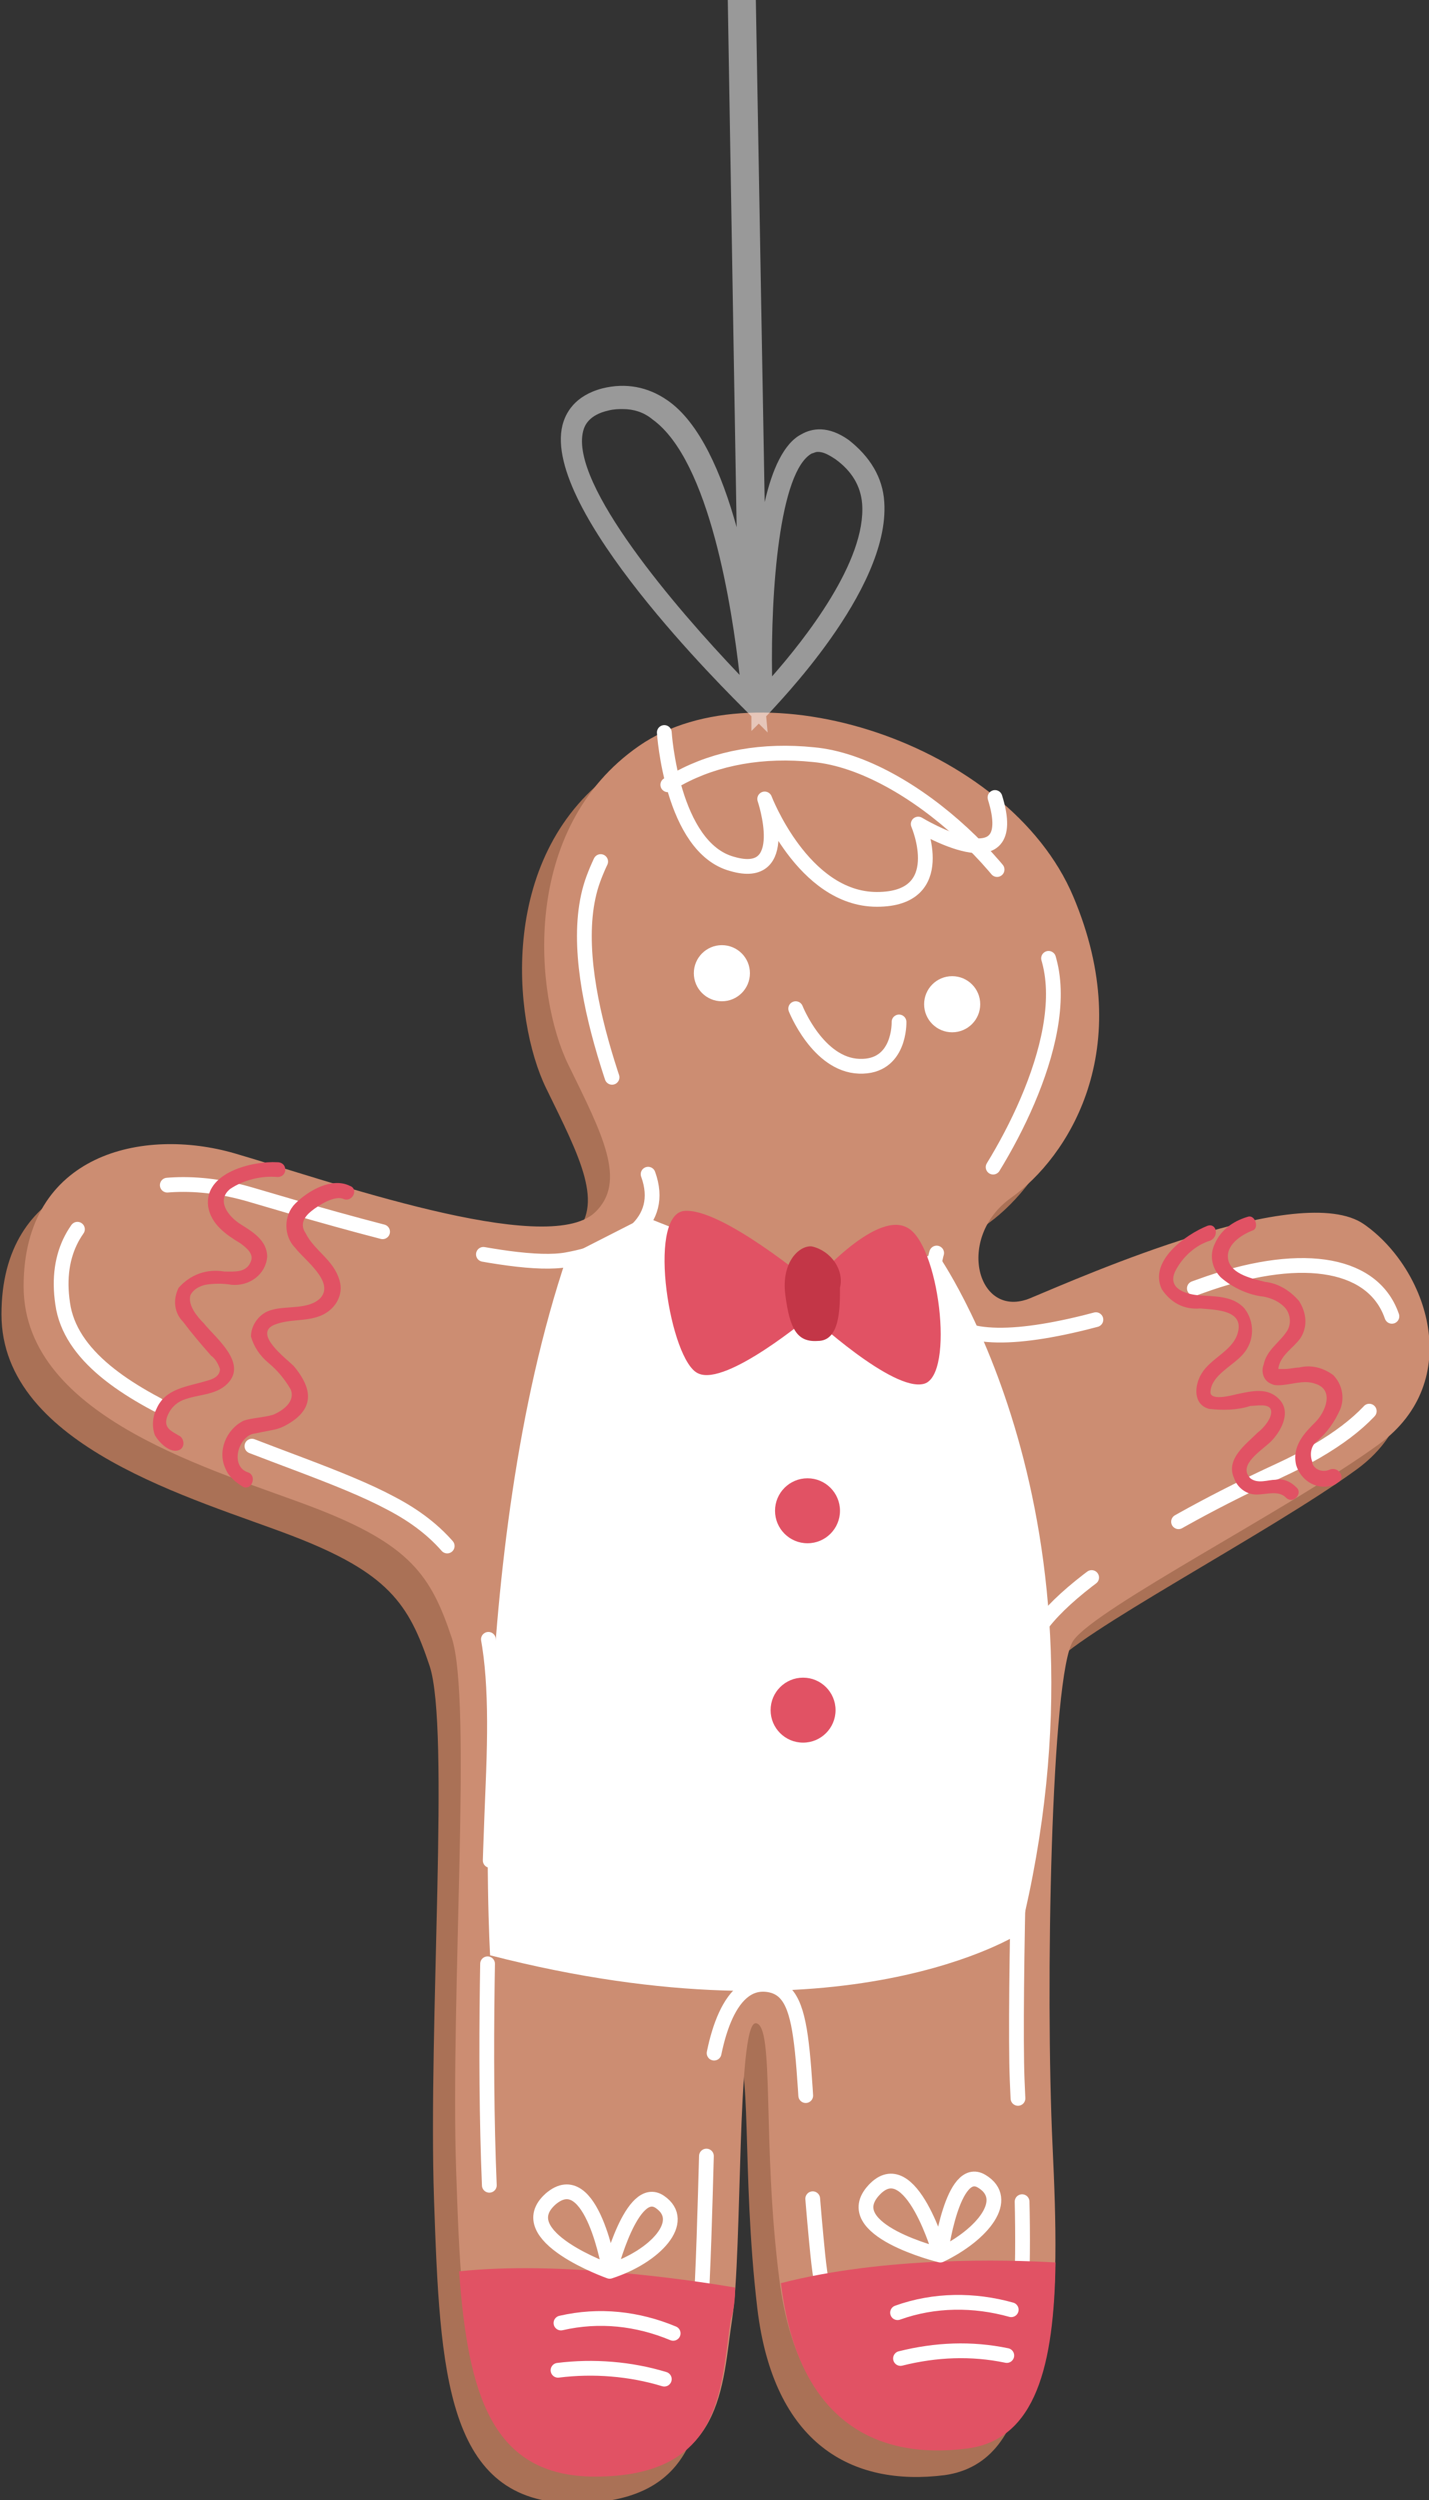
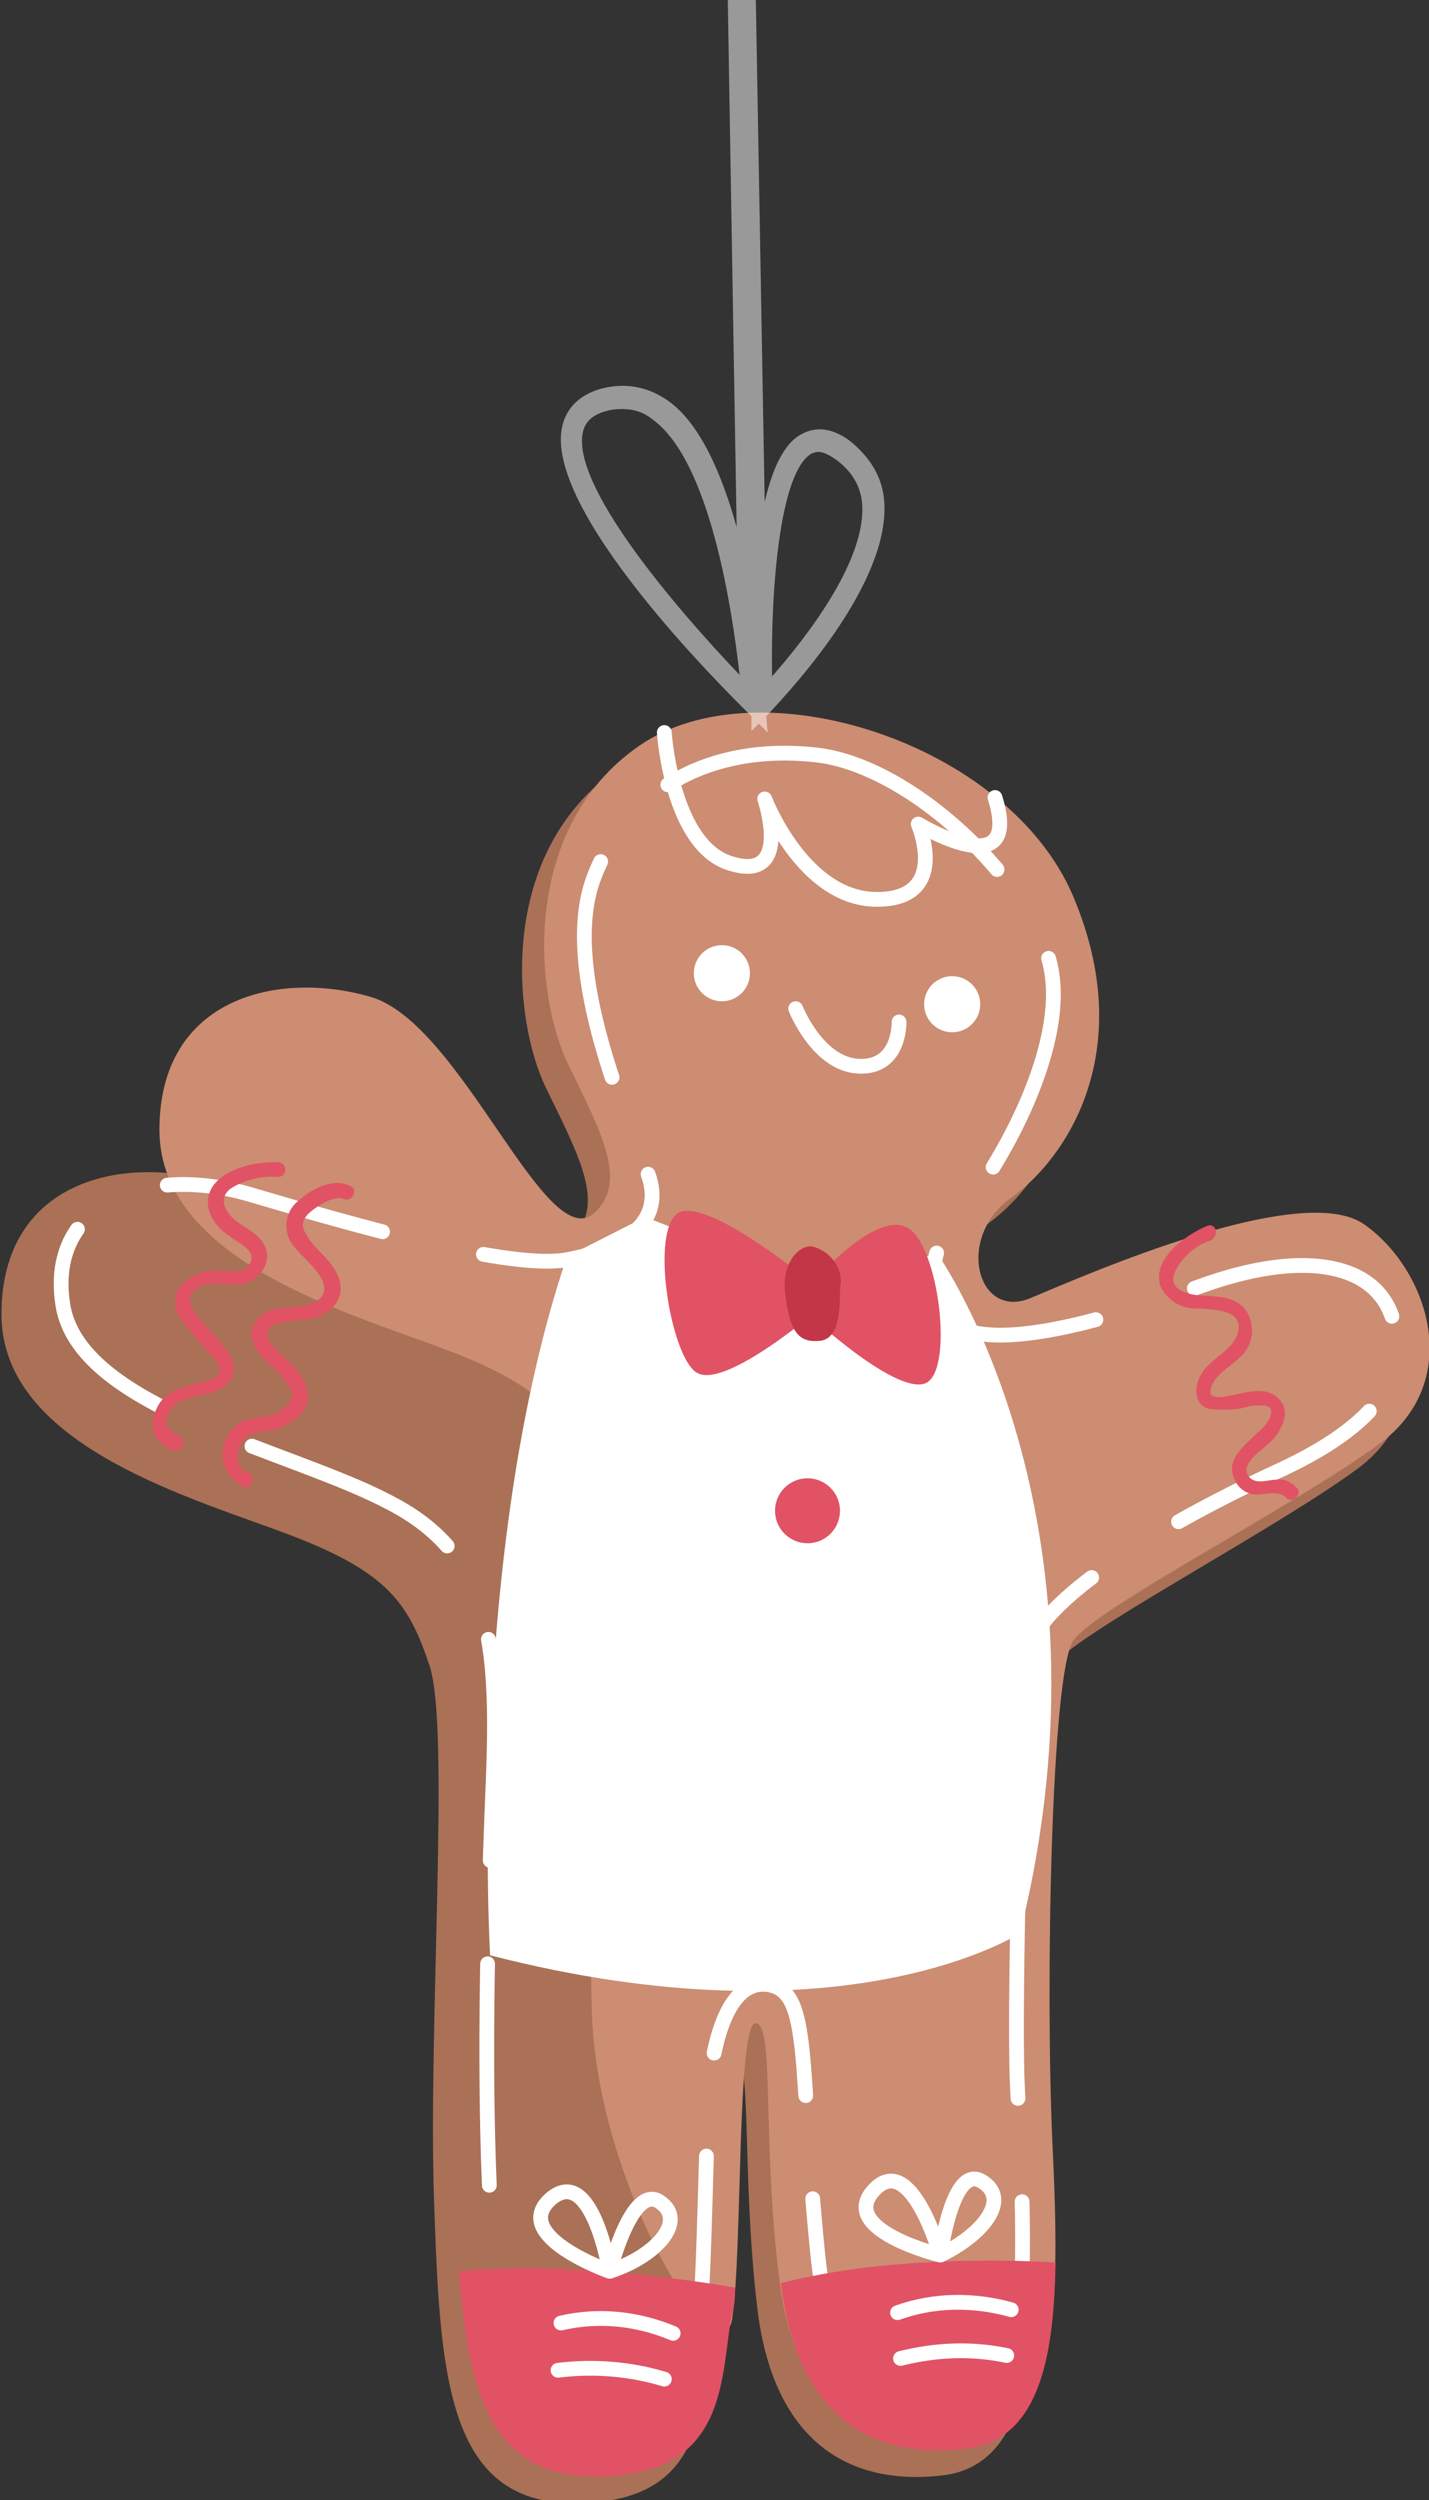
<svg xmlns="http://www.w3.org/2000/svg" id="Layer_1" x="0px" y="0px" viewBox="0 0 96.8 169.3" style="enable-background:new 0 0 96.8 169.3;" xml:space="preserve">
  <rect x="0" y="0" width="96.8" height="169.3" fill="#333333" stroke="none" />
  <style type="text/css"> .st0{fill:#AA7156;} .st1{fill:#CC8D72;} .st2{fill:none;stroke:#FFFFFF;stroke-linecap:round;stroke-linejoin:round;stroke-dasharray:15,7;} .st3{fill:none;stroke:#FFFFFF;stroke-linecap:round;stroke-linejoin:round;} .st4{fill:#FFFFFF;} .st5{fill:#E15264;} .st6{fill:#C33647;} .st7{opacity:0.5;fill:#FFFFFF;} </style>
  <g id="OBJECTS">
    <path class="st0" d="M38.8,83.7c2.2-2.1,0.5-5.3-1.8-10c-2.3-4.7-3.3-16,4.8-21.6s25-0.2,29.4,10.2S70.7,80.1,67,82.8 s-2.3,8.3,1.3,6.8s18.3-8,22.6-5s6.9,10.6,1,14.9s-19.2,11.2-20.7,13.4s-1.9,23.5-1.4,34.2c0.5,10.7,0.5,19.6-5.8,20.5 c-6.3,0.8-11.6-2.1-12.7-11.3c-1.1-9.3-0.3-17.3-1.6-17.4c-1.3,0-0.9,15.5-1.6,20s-0.5,10.6-9.2,10.6s-9.1-8.8-9.5-20.6 s1.1-31.9-0.3-36.1s-2.8-6.3-9.3-8.8c-6.5-2.5-19.7-6-19.7-15s8.1-10.8,14.3-9S35.5,86.9,38.8,83.7z" />
-     <path class="st1" d="M40.3,82.1c2.2-2.1,0.5-5.3-1.8-10c-2.3-4.7-3.3-16,4.8-21.6s25-0.2,29.4,10.2s-0.4,17.7-4.2,20.4 c-3.8,2.7-2.3,8.3,1.3,6.8s18.3-8,22.6-5s6.9,10.6,1,14.9s-19.2,11.1-20.7,13.3c-1.5,2.2-1.9,23.6-1.4,34.2 c0.5,10.6,0.5,19.6-5.8,20.4c-6.3,0.8-11.5-2-12.7-11.3s-0.3-17.3-1.6-17.4c-1.3-0.1-0.9,15.5-1.6,20c-0.7,4.5-0.5,10.6-9.2,10.6 s-9.1-8.8-9.5-20.6c-0.4-11.8,1.1-31.9-0.3-36.1c-1.4-4.2-2.8-6.3-9.3-8.8c-6.5-2.5-19.7-6-19.7-15s8.1-10.8,14.3-9 S37,85.2,40.3,82.1z" />
+     <path class="st1" d="M40.3,82.1c2.2-2.1,0.5-5.3-1.8-10c-2.3-4.7-3.3-16,4.8-21.6s25-0.2,29.4,10.2s-0.4,17.7-4.2,20.4 c-3.8,2.7-2.3,8.3,1.3,6.8s18.3-8,22.6-5s6.9,10.6,1,14.9s-19.2,11.1-20.7,13.3c-1.5,2.2-1.9,23.6-1.4,34.2 c0.5,10.6,0.5,19.6-5.8,20.4c-6.3,0.8-11.5-2-12.7-11.3s-0.3-17.3-1.6-17.4c-1.3-0.1-0.9,15.5-1.6,20s-9.1-8.8-9.5-20.6c-0.4-11.8,1.1-31.9-0.3-36.1c-1.4-4.2-2.8-6.3-9.3-8.8c-6.5-2.5-19.7-6-19.7-15s8.1-10.8,14.3-9 S37,85.2,40.3,82.1z" />
    <path class="st2" d="M55.1,51.1c6.6,0.6,15,8.8,16.1,14.5s-3.9,14.1-6.5,17s-1.5,7.2,1.6,7.7s8.4-0.8,15-3.2 c6.6-2.4,11.5-1.7,12.9,1.8c1.4,3.5,0,7.2-7.6,10.7c-7.6,3.5-16.6,8.8-17,12.5s-0.9,23.4-0.7,28.7c0.2,5.2,1.4,21.2-2,22.2 s-10.2,2.4-11.5-10.3c-1.3-12.8-0.4-17.8-3.3-18.3s-3.9,4.3-4.1,7.5s-0.3,16.3-1,18.8s-6.5,6.7-10.8,3.1s-3.2-33.3-2.8-43 s-0.2-15.5-6.9-19c-6.7-3.6-20.8-6.3-22.2-13.2C3,81.5,9.9,78.8,17,80.9c7.1,2.1,17.6,5.1,21.4,4.4s6.7-2.5,5.5-5.8s-6-13.8-3.7-20 S48.3,50.4,55.1,51.1z" />
    <path class="st3" d="M45,49.6c0,0,0.5,7.8,4.6,8.9c4.1,1.2,2.2-4.4,2.2-4.4s2.6,6.8,7.6,6.8s2.8-5.1,2.8-5.1s7.1,4.3,5.2-1.8" />
    <path class="st3" d="M53.9,68.3c0,0,1.5,3.8,4.3,3.9c2.8,0.1,2.7-3,2.7-3" />
    <path class="st4" d="M43.7,82.4L55,86.9l8.5-2c0,0,12.6,17.7,5.6,46c0,0-11.8,7.7-35.9,1.5c0,0-1.6-27.2,5.2-47.3L43.7,82.4z" />
    <path class="st5" d="M55,86.9c0,0-6.2-5.2-8.7-4.9c-2.5,0.4-0.9,10.2,1,11c1.9,0.9,7.6-3.9,7.6-3.9s5.6,5.2,7.7,4.6 c2.1-0.6,1-9.6-1.2-10.6C59.2,82,55,86.9,55,86.9z" />
    <path class="st6" d="M55,84.4c-0.8-0.1-2.1,1-1.8,3.3s0.8,3.2,2.2,3.1c1.5,0,1.5-2.2,1.5-3.6C57.2,86,56.3,84.7,55,84.4z" />
    <circle class="st5" cx="54.7" cy="102.3" r="2.2" />
-     <circle class="st5" cx="54.4" cy="115.8" r="2.2" />
    <path class="st5" d="M49.8,154.9c-3.5-0.6-12.1-1.8-18.7-1.1c0.6,8.3,2.2,13.9,9.2,13.9c8.7,0,8.5-6,9.2-10.6 C49.7,156.5,49.8,155.7,49.8,154.9z" />
    <path class="st3" d="M41.3,153.8c0,0-6.8-2.4-4-4.9C40.1,146.5,41.3,153.8,41.3,153.8s1.5-6,3.4-4.7S44.4,152.8,41.3,153.8z" />
    <path class="st3" d="M38,157.3c2.6-0.6,5.2-0.3,7.6,0.7" />
    <path class="st3" d="M37.8,160.5c2.4-0.3,4.9-0.1,7.2,0.6" />
    <path class="st5" d="M65.5,165.8c4.7-0.6,5.9-5.7,6-12.6c-3.4-0.2-11.6-0.4-18.6,1.4C54,163.8,59.2,166.6,65.5,165.8z" />
    <path class="st3" d="M63.7,152.7c0,0-7-1.7-4.5-4.4S63.7,152.7,63.7,152.7s0.8-6.2,2.8-5S66.6,151.3,63.7,152.7z" />
    <path class="st3" d="M60.8,156.6c2.5-0.9,5.2-0.9,7.7-0.2" />
    <path class="st3" d="M61,159.7c2.4-0.6,4.8-0.7,7.2-0.2" />
    <circle class="st4" cx="48.9" cy="65.9" r="1.9" />
    <circle class="st4" cx="64.5" cy="68" r="1.9" />
    <path class="st5" d="M18.8,78.7c-1.7-0.1-5,0.7-4.7,3c0.2,1.2,1.2,1.9,2.2,2.5c0.4,0.3,0.9,0.7,0.7,1.2c-0.3,0.8-1.1,0.7-1.8,0.7 c-1.2-0.2-2.3,0.2-3.1,1.1c-0.4,0.8-0.3,1.7,0.3,2.3c0.6,0.8,1.2,1.5,1.9,2.3c0.3,0.2,0.5,0.6,0.6,0.9c0,0.5-0.5,0.7-0.9,0.8 c-1.3,0.4-2.8,0.5-3.4,1.9c-0.3,0.6-0.3,1.3-0.1,1.8c0.3,0.5,1,1.2,1.6,1c0.6-0.2,0.3-1.2-0.3-1h-0.1h0.4c-0.5-0.3-1-0.5-0.8-1.2 c0.2-0.6,0.6-1,1.1-1.2c1-0.4,2.2-0.3,3-1.1c1.4-1.4-0.8-3.1-1.6-4.1c-0.4-0.4-1.1-1.2-0.9-1.9c0.2-0.4,0.6-0.6,1-0.7 c0.6-0.1,1.2-0.1,1.8,0c1.2,0.1,2.3-0.7,2.4-1.9c0,0,0,0,0,0c0-1.1-1-1.7-1.8-2.2c-0.8-0.5-1.7-1.6-0.7-2.4 c0.9-0.6,2.1-0.9,3.2-0.8C19.5,79.7,19.5,78.7,18.8,78.7z" />
    <path class="st5" d="M23.7,80.3c-1.2-0.6-2.8,0.3-3.7,1.2c-0.8,0.8-0.8,2.2,0,3c0,0,0,0,0,0c0.6,0.8,2.7,2.3,1.7,3.4 c-0.8,0.8-2.3,0.5-3.3,0.8c-0.8,0.2-1.4,1-1.4,1.8c0.2,0.7,0.6,1.3,1.2,1.8c0.6,0.5,1.1,1.1,1.5,1.8c0.3,0.8-0.5,1.4-1.2,1.7 c-0.7,0.2-1.4,0.2-2,0.4c-1.2,0.6-1.8,2.1-1.2,3.3c0.2,0.5,0.7,0.9,1.2,1.2c0.6,0.2,0.9-0.8,0.3-1c-1.2-0.4-0.7-2.3,0.3-2.6 c0.5-0.1,1-0.2,1.5-0.3c0.5-0.1,1-0.4,1.4-0.7c1.4-1.1,0.9-2.4-0.1-3.6c-0.5-0.5-2.8-2.2-1.3-2.8c1-0.4,2.1-0.2,3.1-0.6 c1-0.4,1.6-1.4,1.3-2.4c-0.4-1.4-1.7-2-2.3-3.2c-0.4-0.6-0.1-1.1,0.4-1.5c0.5-0.4,1.6-1.1,2.2-0.8C23.9,81.4,24.3,80.5,23.7,80.3 L23.7,80.3z" />
    <path class="st5" d="M81.8,83c-1.5,0.6-4,2.4-3.1,4.3c0.6,0.9,1.5,1.4,2.6,1.3c1.1,0.1,3.1,0.1,2.5,1.8C83.4,91.5,82,92,81.4,93 c-0.5,0.8-0.6,2.1,0.5,2.4c0.9,0.1,1.9,0.1,2.8-0.2c0.4,0,1.3-0.2,1.4,0.3s-0.5,1.2-0.9,1.5c-0.8,0.8-2.2,1.8-1.6,3.1 c0.2,0.6,0.8,1.1,1.5,1.1c0.7,0,1.5-0.3,2,0.2c0.5,0.5,1.2-0.3,0.7-0.7c-0.4-0.4-0.9-0.6-1.4-0.5c-0.5,0-1.2,0.3-1.7-0.1 c-0.9-0.9,0.8-1.9,1.4-2.5s1.4-1.9,0.6-2.8s-1.9-0.6-2.9-0.4c-0.4,0.1-1.9,0.5-1.8-0.2c0.1-1.1,1.5-1.7,2.2-2.5 c0.8-0.9,0.8-2.2,0.1-3.1c-0.8-0.9-2.1-0.8-3.2-0.9c-0.9-0.1-2-0.5-1.5-1.6c0.5-1,1.4-1.8,2.4-2.1C82.6,83.7,82.4,82.8,81.8,83 L81.8,83z" />
-     <path class="st5" d="M84.5,82.4c-1,0.3-1.8,0.9-2.2,1.8c-0.4,0.8-0.2,1.7,0.4,2.3c0.8,0.7,1.9,1.2,2.9,1.3c0.5,0.1,1,0.3,1.4,0.7 c0.4,0.4,0.5,1.1,0.2,1.6c-0.5,0.8-1.4,1.3-1.6,2.3c-0.2,0.5,0,1.1,0.5,1.3c0.2,0.1,0.3,0.1,0.5,0.1c0.8,0,1.7-0.4,2.5-0.1 c1.3,0.4,0.7,1.9,0,2.6s-1.6,1.6-1.3,2.9c0.3,1,1.3,1.7,2.4,1.4c0.1,0,0.3-0.1,0.4-0.2c0.6-0.3,0.1-1.1-0.5-0.9 c-0.4,0.2-1,0.1-1.2-0.4c0,0,0,0,0-0.1c-0.2-0.5-0.1-1.1,0.3-1.4c0.7-0.6,1.2-1.3,1.6-2.2c0.3-0.8,0.1-1.7-0.5-2.3 c-0.7-0.5-1.5-0.7-2.3-0.5c-0.3,0-0.6,0.1-1,0.1c-0.1,0-0.2,0-0.4,0c-0.1,0,0,0,0,0.1c0-0.1,0-0.2,0-0.2c0.2-0.9,1-1.3,1.5-2 c0.5-0.8,0.4-1.7-0.1-2.5c-0.6-0.7-1.4-1.2-2.3-1.3c-0.8-0.2-2.3-0.5-2.5-1.5c-0.2-1,0.9-1.7,1.7-2C85.3,83.1,85,82.2,84.5,82.4 L84.5,82.4z" />
  </g>
  <path class="st7" d="M59.9,34c-0.1-1.7-1-3.1-2.4-4.2c-1.4-1-2.5-0.8-3.2-0.4c-1.2,0.6-2,2.4-2.5,4.6c-0.2-11.3-0.4-22.7-0.6-34 c0-1.2-1.9-1.2-1.9,0c0.2,11.9,0.4,23.8,0.6,35.7c-1-3.6-2.5-7.1-4.7-8.6c-1.3-0.9-2.8-1.2-4.4-0.8c-1.9,0.5-2.5,1.7-2.7,2.5 c-1.4,5.7,11.1,18,12.5,19.4l0.3,0.3l0,1l0.5-0.5l0.6,0.6l-0.1-1.1l0.2-0.2C52.4,47.9,60.3,40,59.9,34z M55,30.7 c0.1,0,0.2-0.1,0.4-0.1c0.3,0,0.6,0.1,1.2,0.5c1.1,0.8,1.7,1.8,1.8,3c0.3,3.9-3.9,9.2-6.1,11.7C52.2,40,52.8,31.9,55,30.7z M39.5,29.2c0.1-0.4,0.4-1.1,1.7-1.4c0.4-0.1,0.7-0.1,1-0.1c0.7,0,1.4,0.2,2,0.7c3.9,2.8,5.4,12.9,5.9,17.3 C45.8,41.2,38.6,32.8,39.5,29.2z" />
</svg>